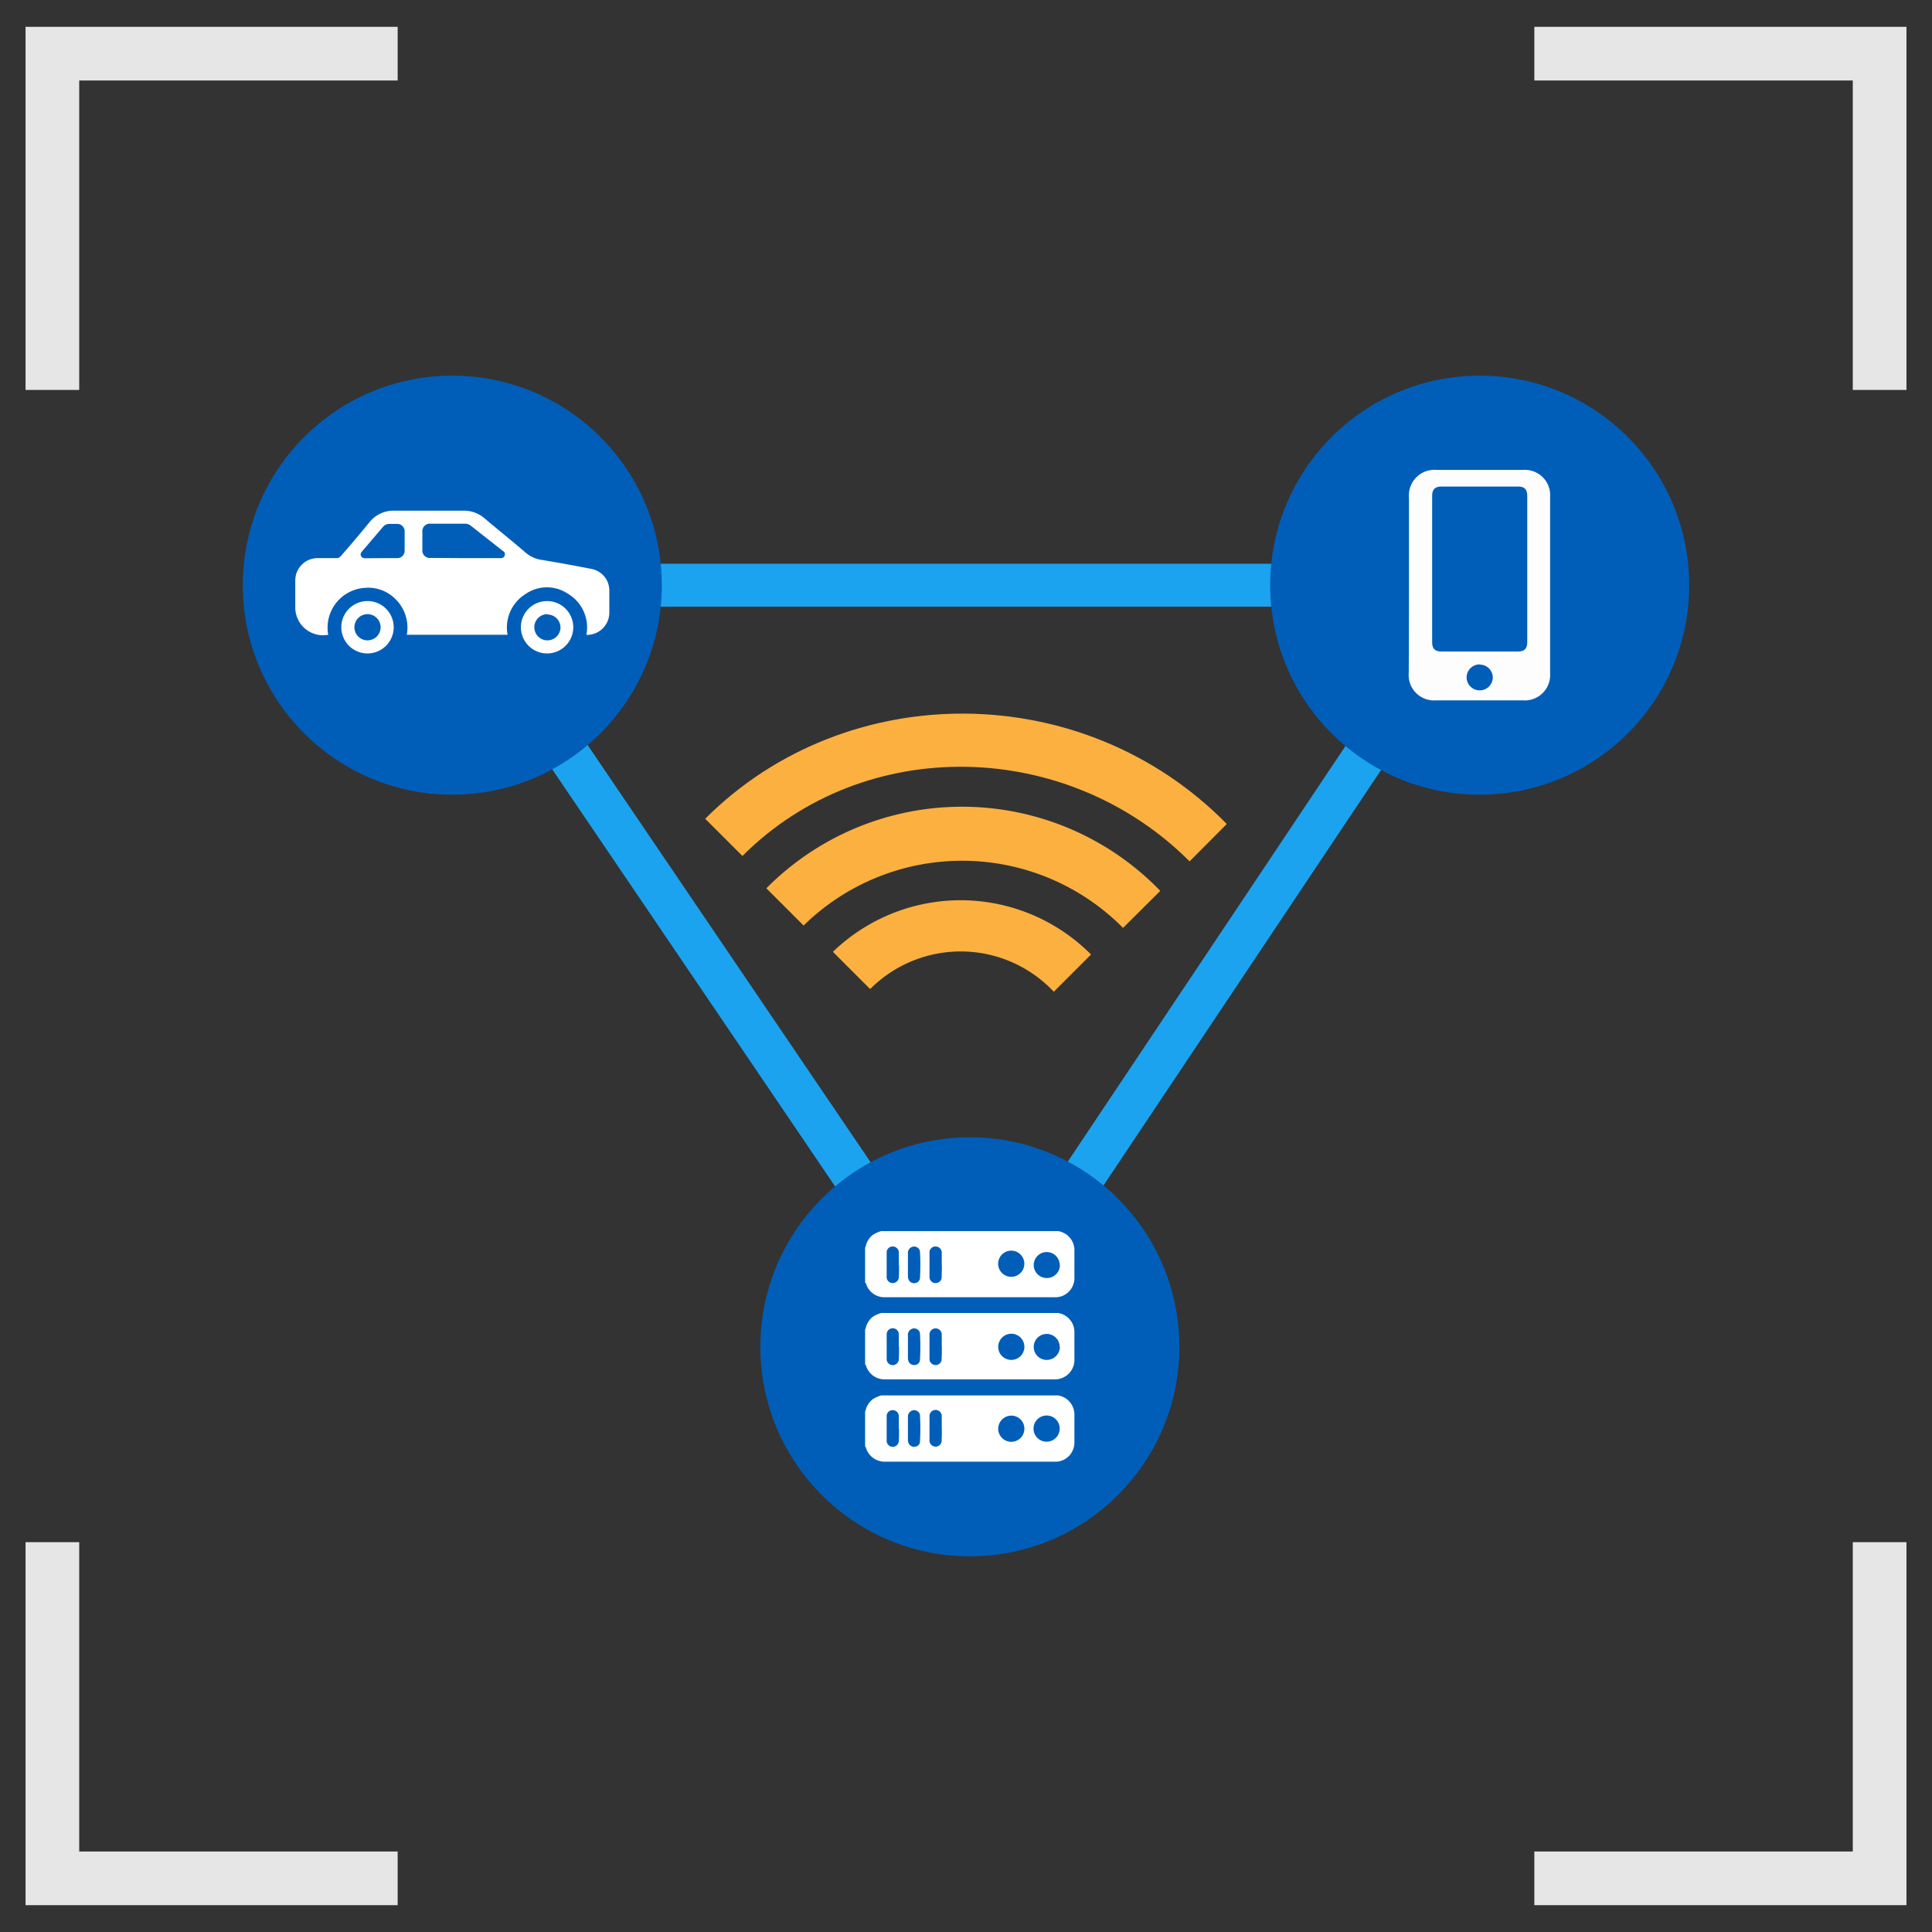
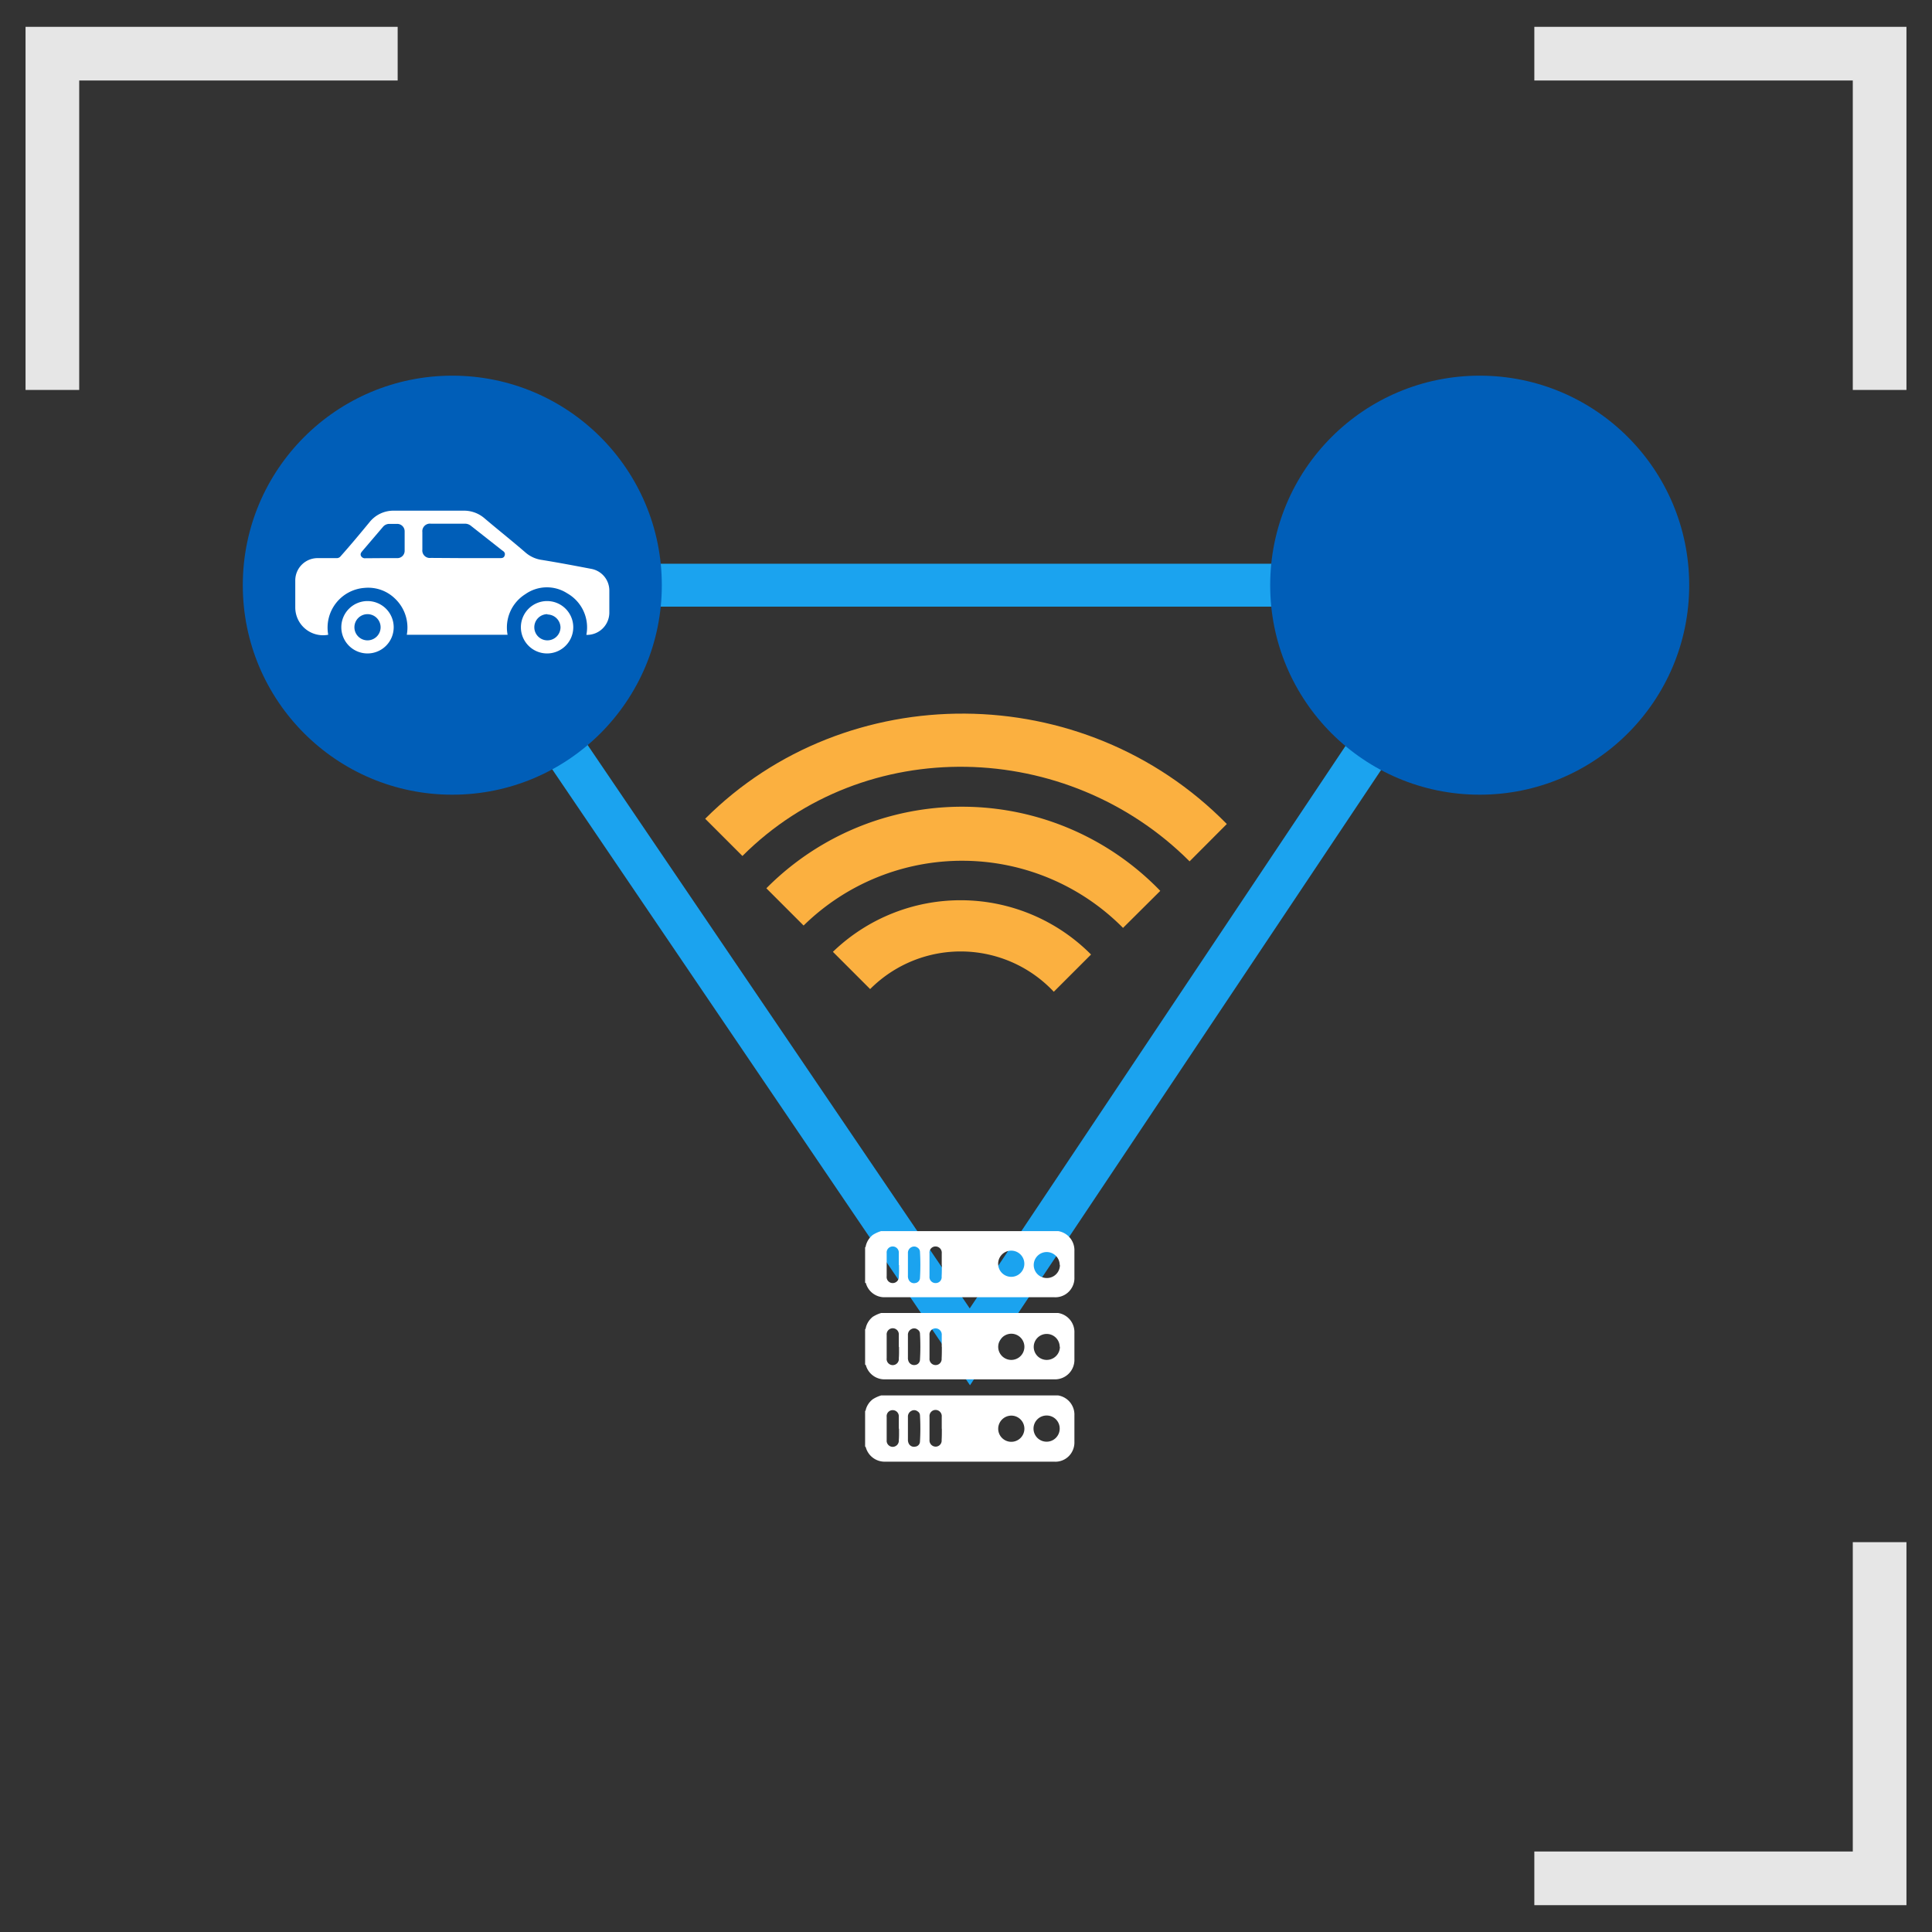
<svg xmlns="http://www.w3.org/2000/svg" id="design" viewBox="0 0 180 180">
  <rect x="0" y="0" width="180" height="180" fill="#333333" stroke="none" />
  <defs>
    <style>.cls-1,.cls-2{fill:none;stroke-miterlimit:10;}.cls-1{stroke:#e6e6e6;stroke-width:5px;}.cls-2{stroke:#1ba3ef;stroke-width:4px;}.cls-3{fill:#fbb040;}.cls-4{fill:#005eb8;}.cls-5{fill:#fff;}.cls-6{fill:#fdfdfd;}</style>
  </defs>
  <polyline class="cls-1" points="4.88 36.33 4.88 5 37.05 5" />
  <polyline class="cls-1" points="175.12 36.33 175.12 5 142.95 5" />
-   <polyline class="cls-1" points="4.88 143.68 4.88 175 37.05 175" />
  <polyline class="cls-1" points="175.12 143.68 175.12 175 142.95 175" />
  <polygon class="cls-2" points="42.23 54.52 90.36 125.48 137.77 54.52 42.23 54.52" />
  <path class="cls-3" d="M114.3,76.77l-3.47,3.48c-11.41-11.41-30.25-11.91-41.66-.5L65.7,76.28C78.84,63.14,100.91,63.14,114.3,76.77Z" />
  <path class="cls-3" d="M104.63,86.45,108.1,83a25.67,25.67,0,0,0-36.7-.24l3.47,3.47A21.09,21.09,0,0,1,104.63,86.45Z" />
  <path class="cls-3" d="M101.65,88.93a17.13,17.13,0,0,0-24.05-.25l3.47,3.47a11.9,11.9,0,0,1,17.11.25Z" />
  <circle class="cls-4" cx="42.14" cy="54.52" r="19.52" />
-   <circle class="cls-4" cx="90.36" cy="125.48" r="19.52" />
  <circle class="cls-4" cx="137.86" cy="54.52" r="19.52" />
  <path class="cls-5" d="M54.63,59.15a3.65,3.65,0,0,0-1.78-3.87,3.49,3.49,0,0,0-3.91.08,3.66,3.66,0,0,0-1.65,3.78H37.9a3.72,3.72,0,0,0-1.1-3.37,3.57,3.57,0,0,0-2.81-1,3.71,3.71,0,0,0-3.41,4.37,2.59,2.59,0,0,1-3.07-2.56c0-.82,0-1.65,0-2.47A2.08,2.08,0,0,1,29.66,52h1.68a.46.46,0,0,0,.4-.18c.89-1,1.8-2.09,2.68-3.16a2.85,2.85,0,0,1,2.35-1.08c2.12,0,4.24,0,6.36,0a2.91,2.91,0,0,1,2,.7c1.26,1.07,2.56,2.1,3.81,3.18a2.94,2.94,0,0,0,1.56.71c1.54.25,3.07.54,4.59.83A2.05,2.05,0,0,1,56.77,55c0,.71,0,1.41,0,2.12A2.08,2.08,0,0,1,54.63,59.15ZM43.33,52h3.22c.19,0,.38,0,.46-.22s0-.36-.21-.49L43.89,49a.89.89,0,0,0-.59-.21H40.14a.71.71,0,0,0-.79.79v1.62a.7.7,0,0,0,.79.78Zm-7.82,0H37a.68.68,0,0,0,.7-.69q0-.9,0-1.8a.69.69,0,0,0-.7-.7h-.7a.77.77,0,0,0-.63.29l-1.92,2.25c-.11.13-.2.26-.12.44a.42.42,0,0,0,.44.22Z" />
  <path class="cls-5" d="M34.26,56a2.44,2.44,0,1,1-2.46,2.4A2.44,2.44,0,0,1,34.26,56Zm1.2,2.44a1.22,1.22,0,1,0-1.21,1.22A1.22,1.22,0,0,0,35.46,58.47Z" />
  <path class="cls-5" d="M51,56a2.44,2.44,0,1,1-2.47,2.4A2.44,2.44,0,0,1,51,56Zm0,1.22a1.22,1.22,0,1,0,1.22,1.22A1.23,1.23,0,0,0,51,57.25Z" />
-   <path class="cls-6" d="M131.27,54.51V46.38a2.39,2.39,0,0,1,2.61-2.6h8a2.36,2.36,0,0,1,2.54,2.53V62.7a2.37,2.37,0,0,1-2.56,2.55h-8.06a2.36,2.36,0,0,1-2.55-2.55Q131.27,58.61,131.27,54.51ZM133.43,53V59.8c0,.64.25.9.89.9h7.07c.65,0,.9-.26.9-.9q0-6.79,0-13.58c0-.62-.25-.89-.87-.89h-7.11c-.62,0-.88.27-.88.88Zm4.45,8.9a1.22,1.22,0,0,0-1.24,1.2,1.22,1.22,0,1,0,2.44,0A1.21,1.21,0,0,0,137.88,61.92Z" />
  <path class="cls-5" d="M80.6,119.51V116.2c.06,0,.06-.1.07-.15a1.86,1.86,0,0,1,.65-1,3.15,3.15,0,0,1,.77-.35h16.5s0,0,0,0a1.8,1.8,0,0,1,1.51,1.86c0,.82,0,1.64,0,2.46a1.74,1.74,0,0,1-.18.84,1.77,1.77,0,0,1-1.71,1H82.49a1.79,1.79,0,0,1-1.82-1.32S80.66,119.54,80.6,119.51ZM93,117.85a1.22,1.22,0,0,0,2.43,0,1.22,1.22,0,1,0-2.43,0Zm5.73,0a1.21,1.21,0,1,0-1.2,1.22A1.21,1.21,0,0,0,98.75,117.85Zm-14.14,0v1a.78.78,0,0,0,.08.4.54.54,0,0,0,.6.29.5.5,0,0,0,.44-.45,20.69,20.69,0,0,0,0-2.49.47.47,0,0,0-.21-.35.54.54,0,0,0-.57-.06.59.59,0,0,0-.34.58Zm-.85,0c0-.37,0-.74,0-1.1a.57.57,0,0,0-.56-.62.56.56,0,0,0-.57.62q0,1.08,0,2.16a.56.56,0,0,0,.57.63.57.57,0,0,0,.56-.64C83.77,118.57,83.76,118.22,83.76,117.87Zm4,0v-1.08a.58.58,0,0,0-.57-.64.56.56,0,0,0-.57.63q0,1.08,0,2.16a.56.56,0,0,0,.58.62.55.55,0,0,0,.55-.62C87.75,118.59,87.75,118.23,87.75,117.87Z" />
  <path class="cls-5" d="M80.6,127.14v-3.31c.06,0,.06-.1.07-.15a1.86,1.86,0,0,1,.65-1,3.15,3.15,0,0,1,.77-.35h16.5s0,0,0,0a1.8,1.8,0,0,1,1.51,1.86c0,.81,0,1.63,0,2.45a1.81,1.81,0,0,1-1.89,1.87H82.49a1.8,1.8,0,0,1-1.82-1.32S80.66,127.16,80.6,127.14ZM93,125.48a1.22,1.22,0,1,0,1.21-1.22A1.23,1.23,0,0,0,93,125.48Zm5.73,0a1.21,1.21,0,1,0-1.2,1.22A1.23,1.23,0,0,0,98.75,125.48Zm-14.14,0v1a.78.78,0,0,0,.08.4.56.56,0,0,0,.6.29.5.5,0,0,0,.44-.46,20.69,20.69,0,0,0,0-2.49.45.45,0,0,0-.21-.34.52.52,0,0,0-.57-.06.59.59,0,0,0-.34.58Zm-.85,0c0-.37,0-.74,0-1.11a.57.57,0,0,0-.56-.62.57.57,0,0,0-.57.63q0,1.08,0,2.16a.57.57,0,1,0,1.13,0C83.77,126.2,83.76,125.85,83.76,125.5Zm4,0v-1.08a.58.58,0,0,0-.57-.64.57.57,0,0,0-.57.63q0,1.08,0,2.16a.57.57,0,0,0,.58.63.56.56,0,0,0,.55-.62C87.75,126.21,87.75,125.85,87.75,125.49Z" />
  <path class="cls-5" d="M80.6,134.77v-3.32c.06,0,.06-.09.07-.14a1.82,1.82,0,0,1,.65-.95,3.15,3.15,0,0,1,.77-.35h16.5a0,0,0,0,0,0,0,1.81,1.81,0,0,1,1.51,1.86c0,.82,0,1.64,0,2.46a1.81,1.81,0,0,1-.18.85,1.76,1.76,0,0,1-1.71,1H82.49a1.82,1.82,0,0,1-1.82-1.32C80.65,134.85,80.66,134.79,80.6,134.77ZM93,133.1a1.22,1.22,0,1,0,1.21-1.21A1.23,1.23,0,0,0,93,133.1Zm5.73,0a1.21,1.21,0,0,0-1.2-1.22,1.22,1.22,0,1,0,1.2,1.22Zm-14.14,0v1a.8.8,0,0,0,.08.4.54.54,0,0,0,.6.28.48.48,0,0,0,.44-.45,20.69,20.69,0,0,0,0-2.49.43.43,0,0,0-.21-.34.52.52,0,0,0-.57-.06.59.59,0,0,0-.34.58Zm-.85,0c0-.36,0-.73,0-1.1a.57.57,0,0,0-.56-.62.56.56,0,0,0-.57.63q0,1.08,0,2.16a.57.57,0,0,0,.57.63.58.58,0,0,0,.56-.64C83.77,133.83,83.76,133.48,83.76,133.12Zm4,0V132a.58.58,0,0,0-.57-.64.57.57,0,0,0-.57.63q0,1.08,0,2.16a.58.58,0,0,0,.58.63.56.56,0,0,0,.55-.62C87.75,133.84,87.75,133.48,87.75,133.12Z" />
</svg>